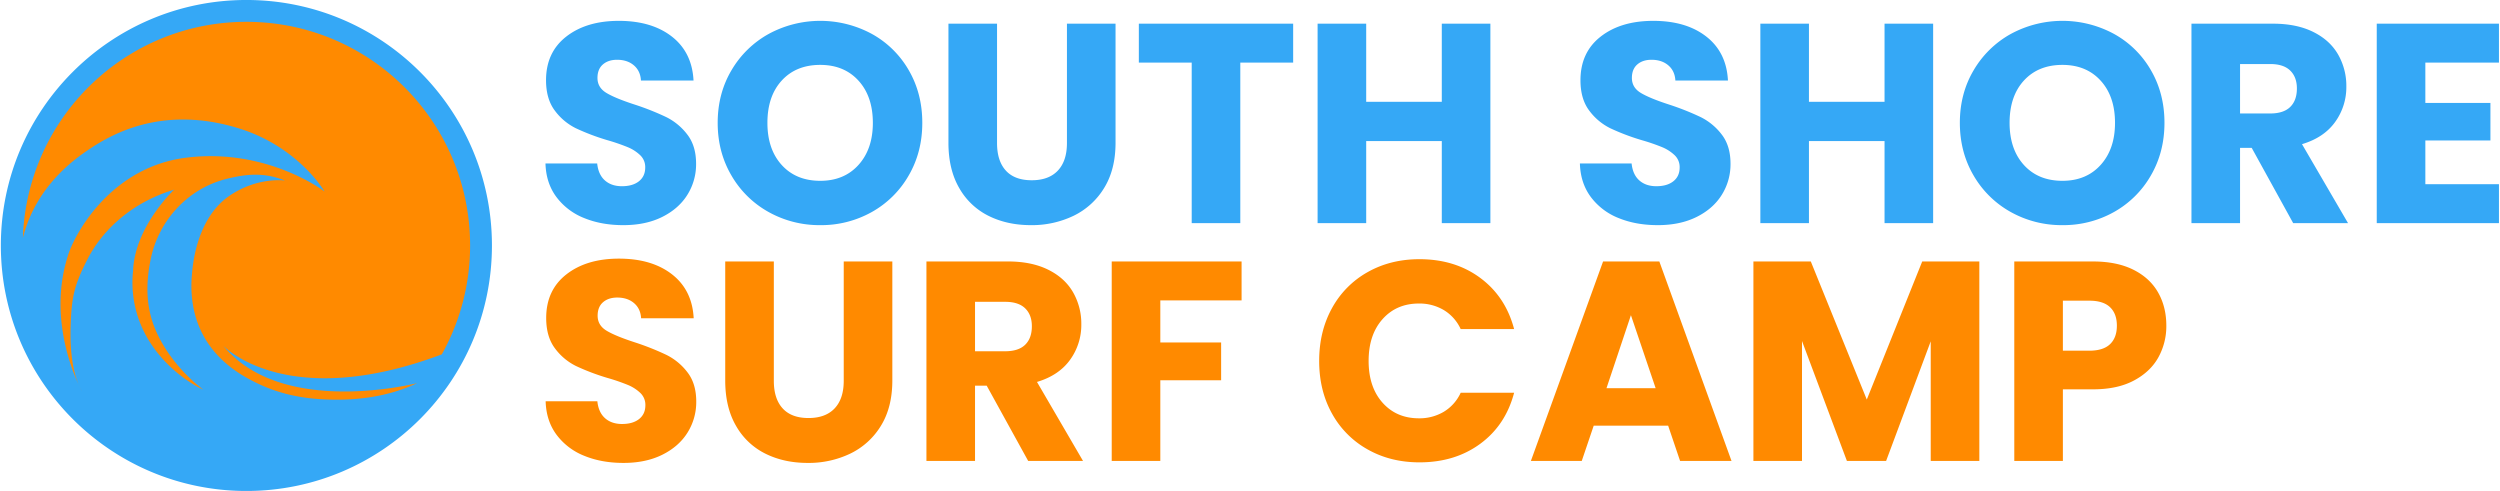
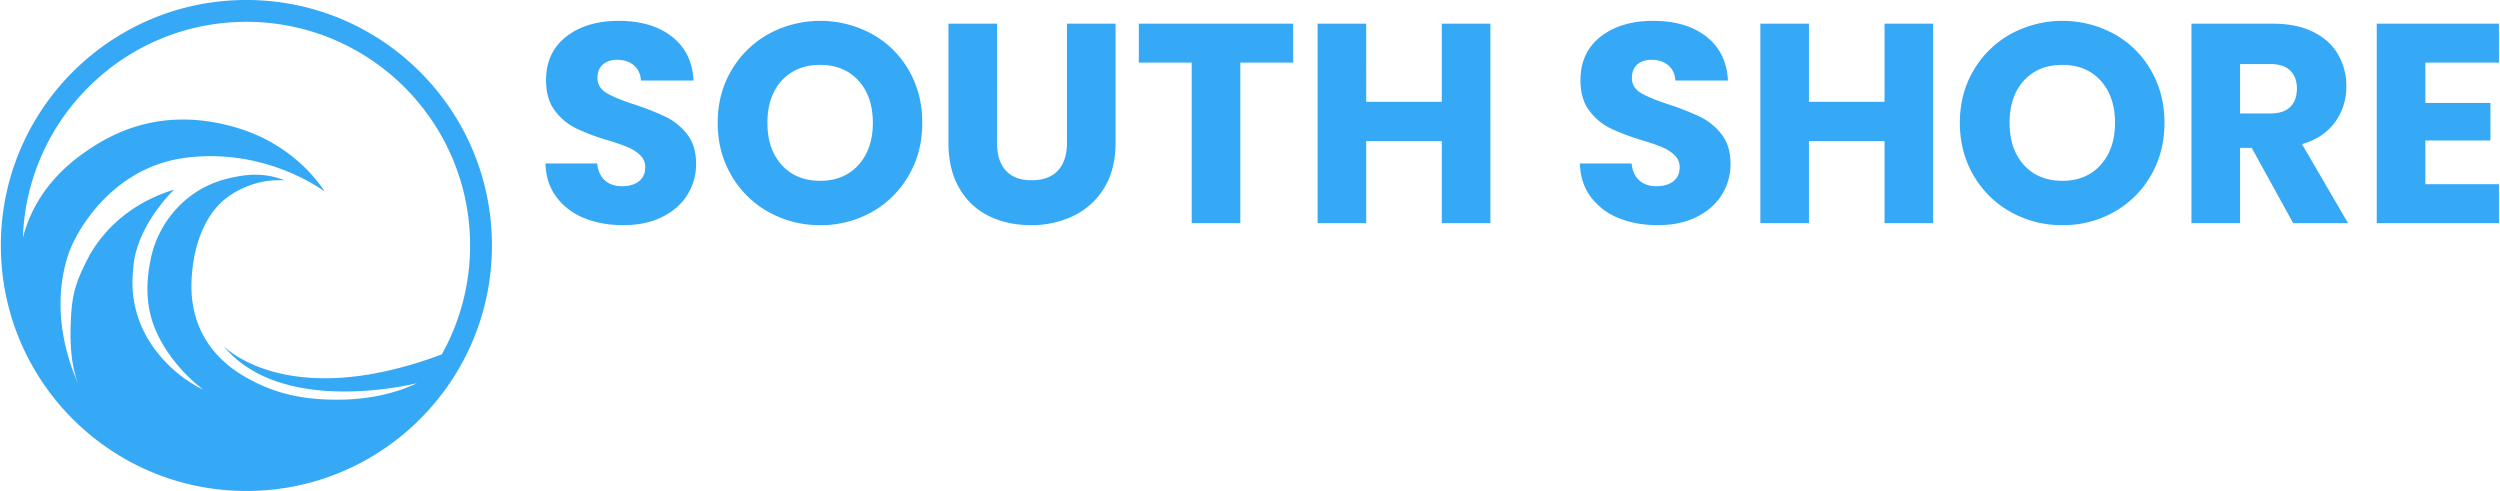
<svg xmlns="http://www.w3.org/2000/svg" width="919.553" height="180.58" viewBox="0 0 2098 412">
  <defs>
    <style> .cls-1 { fill: #ff8a00; } .cls-1, .cls-2 { fill-rule: evenodd; } .cls-2 { fill: #35a8f6; } </style>
  </defs>
-   <path id="Orange" class="cls-1" d="M523.236,388.481q18.837,0,32.673-6.915t21.106-18.6a48.188,48.188,0,0,0,7.274-25.99q0-15.021-7.393-24.559a50.213,50.213,0,0,0-17.529-14.545,221.172,221.172,0,0,0-26.353-10.491q-16.221-5.243-23.848-9.776t-7.632-12.637q0-7.389,4.531-11.326t11.925-3.935q8.584,0,14.07,4.65t5.962,12.757h44.121q-1.2-23.606-18.126-36.839t-44.6-13.234q-27.188,0-44.121,13.234t-16.932,36.6q0,15.736,7.393,25.513a48.847,48.847,0,0,0,17.648,14.783,188.029,188.029,0,0,0,26.472,10.015,165.928,165.928,0,0,1,17.291,5.961,33.744,33.744,0,0,1,10.254,6.676,13.7,13.7,0,0,1,4.174,10.253q0,7.394-5.247,11.564t-14.309,4.173q-8.826,0-14.309-4.888T501.3,336.74h-43.4q0.476,16.452,9.182,28.136a53.6,53.6,0,0,0,23.252,17.644q14.544,5.963,32.911,5.961h0Zm85.378-169.053v99.906q0,22.414,9.063,38.031a57.742,57.742,0,0,0,24.683,23.367q15.618,7.75,35.415,7.749a80.655,80.655,0,0,0,35.893-7.868,61.077,61.077,0,0,0,25.637-23.367q9.536-15.5,9.54-37.912V219.428H708.063V319.572q0,15.022-7.631,23.129t-21.941,8.107q-14.308,0-21.7-8.107T649.4,319.572V219.428H608.614ZM908.869,386.812l-38.635-66.286q18.361-5.483,27.784-18.6a49.824,49.824,0,0,0,9.42-29.805,52.915,52.915,0,0,0-6.916-26.825q-6.92-12.038-20.868-18.956t-33.746-6.914H777.463V386.812h40.781V323.626h9.778l34.819,63.186h46.028ZM818.244,253.286h25.28q11.207,0,16.813,5.484t5.6,15.022q0,10.014-5.6,15.5t-16.813,5.485h-25.28V253.286Zm114.712-33.858V386.812h40.781V319.1h51.033V287.383H973.737V252.094h68.2V219.428H932.956Zm174.094,83.453q0,24.8,10.73,44.112a76.926,76.926,0,0,0,29.93,30.162q19.2,10.853,43.53,10.849,29.8,0,51.03-15.618t28.38-42.8h-44.83a36.2,36.2,0,0,1-14.19,15.975,39.884,39.884,0,0,1-20.87,5.484q-18.84,0-30.53-13.114t-11.68-35.051q0-21.934,11.68-35.05t30.53-13.114a39.921,39.921,0,0,1,20.87,5.484,36.235,36.235,0,0,1,14.19,15.975h44.83q-7.155-27.181-28.38-42.919t-51.03-15.737q-24.33,0-43.53,10.849a76.742,76.742,0,0,0-29.93,30.282q-10.725,19.437-10.73,44.23h0Zm302.88,83.931h43.16l-60.57-167.384H1345.3l-60.58,167.384h42.69l10.02-29.566h62.48Zm-61.77-61.04,20.51-61.279,20.75,61.279h-41.26Zm264.96-106.344-46.51,115.881-46.98-115.881h-48.17V386.812h40.78V286.191l37.68,100.621h32.91l37.44-100.383V386.812h40.79V219.428h-47.94Zm204.86,53.887q0-15.736-6.92-27.9t-20.75-19.076q-13.83-6.912-33.86-6.914h-66.06V386.812h40.78V326.725h25.28q20.5,0,34.34-7.391T1811.3,299.9a53.9,53.9,0,0,0,6.68-26.586h0ZM1753.35,294.3h-22.18V252.332h22.18q11.685,0,17.41,5.484t5.72,15.5q0,10.014-5.72,15.5t-17.41,5.484h0ZM206.777,398.885c-106.546,0-192.918-86.355-192.918-192.88s86.372-192.88,192.918-192.88S399.7,99.481,399.7,206.005,313.322,398.885,206.777,398.885Z" />
  <path id="Blue" class="cls-2" d="M523.105,188.936q18.837,0,32.672-6.915t21.107-18.6a48.187,48.187,0,0,0,7.273-25.99q0-15.021-7.393-24.559a50.215,50.215,0,0,0-17.528-14.545,221.286,221.286,0,0,0-26.353-10.491q-16.221-5.242-23.849-9.776T501.4,65.425q0-7.388,4.531-11.326t11.924-3.934q8.586,0,14.071,4.65t5.962,12.756h44.12q-1.2-23.606-18.125-36.839T519.289,17.5q-27.187,0-44.12,13.233t-16.933,36.6q0,15.737,7.394,25.513a48.848,48.848,0,0,0,17.648,14.783,188.029,188.029,0,0,0,26.472,10.015,165.9,165.9,0,0,1,17.29,5.961,33.761,33.761,0,0,1,10.255,6.676,13.7,13.7,0,0,1,4.173,10.253q0,7.393-5.246,11.564t-14.309,4.173q-8.826,0-14.31-4.888T501.164,137.2h-43.4q0.474,16.452,9.181,28.136a53.6,53.6,0,0,0,23.253,17.644q14.544,5.963,32.911,5.961h0Zm165.271,0a86.722,86.722,0,0,0,43.166-10.968,81.376,81.376,0,0,0,31-30.64q11.448-19.671,11.448-44.23T762.665,58.987a80.576,80.576,0,0,0-31-30.52,90.894,90.894,0,0,0-86.57,0,82.277,82.277,0,0,0-31.242,30.52q-11.57,19.554-11.567,44.111t11.567,44.23a81.972,81.972,0,0,0,31.242,30.64,87.379,87.379,0,0,0,43.285,10.968h0Zm0-37.2q-20.273,0-32.315-13.234T644.018,103.1q0-22.41,12.043-35.527t32.315-13.114q20.033,0,32.077,13.233T732.5,103.1q0,21.941-12.043,35.289T688.376,151.74h0ZM795.933,19.883v99.906q0,22.414,9.063,38.031a57.742,57.742,0,0,0,24.683,23.367q15.618,7.75,35.416,7.749a80.653,80.653,0,0,0,35.892-7.868A61.077,61.077,0,0,0,926.624,157.7q9.535-15.5,9.539-37.912V19.883H895.382V120.027q0,15.022-7.631,23.129t-21.941,8.107q-14.31,0-21.7-8.107t-7.393-23.129V19.883H795.933Zm159.786,0V52.549h44.361V187.267h40.78V52.549h44.36V19.883h-129.5Zm254.231,0V85.454h-63.44V19.883h-40.78V187.267h40.78V118.358h63.44v68.909h40.78V19.883h-40.78ZM1391.2,188.936q18.825,0,32.67-6.915t21.1-18.6a48.176,48.176,0,0,0,7.28-25.99q0-15.021-7.39-24.559a50.266,50.266,0,0,0-17.53-14.545,221.453,221.453,0,0,0-26.36-10.491q-16.215-5.242-23.85-9.776t-7.63-12.637q0-7.388,4.53-11.326t11.93-3.934q8.58,0,14.07,4.65t5.96,12.756h44.12q-1.2-23.606-18.12-36.839T1387.38,17.5q-27.2,0-44.12,13.233t-16.93,36.6q0,15.737,7.39,25.513a48.871,48.871,0,0,0,17.65,14.783,187.991,187.991,0,0,0,26.47,10.015,165.562,165.562,0,0,1,17.29,5.961,33.91,33.91,0,0,1,10.26,6.676,13.7,13.7,0,0,1,4.17,10.253q0,7.393-5.25,11.564T1390,156.27q-8.82,0-14.31-4.888t-6.44-14.187h-43.4q0.48,16.452,9.18,28.136a53.578,53.578,0,0,0,23.25,17.644q14.55,5.963,32.92,5.961h0ZM1581.51,19.883V85.454h-63.44V19.883h-40.78V187.267h40.78V118.358h63.44v68.909h40.78V19.883h-40.78ZM1730.8,188.936a86.74,86.74,0,0,0,43.17-10.968,81.4,81.4,0,0,0,31-30.64q11.445-19.671,11.45-44.23t-11.33-44.111a80.586,80.586,0,0,0-31-30.52,90.913,90.913,0,0,0-86.58,0,82.321,82.321,0,0,0-31.24,30.52q-11.565,19.554-11.56,44.111t11.56,44.23a82.016,82.016,0,0,0,31.24,30.64,87.408,87.408,0,0,0,43.29,10.968h0Zm0-37.2q-20.28,0-32.31-13.234T1686.44,103.1q0-22.41,12.05-35.527,12.03-13.11,32.31-13.114,20.04,0,32.08,13.233t12.04,35.408q0,21.941-12.04,35.289T1730.8,151.74h0Zm239.68,35.527-38.64-66.286q18.375-5.483,27.79-18.6a49.81,49.81,0,0,0,9.42-29.805,52.9,52.9,0,0,0-6.92-26.824q-6.915-12.037-20.87-18.956t-33.74-6.915h-68.45V187.267h40.78V124.081h9.78l34.82,63.186h46.03ZM1879.85,53.741h25.28q11.22,0,16.82,5.484t5.6,15.022q0,10.014-5.6,15.5t-16.82,5.484h-25.28V53.741Zm217.27-1.192V19.883H1994.57V187.267h102.55V154.6h-61.77v-36.72h54.61V86.407h-54.61V52.549h61.77ZM206.777,412.021C92.975,412.021.72,319.784,0.72,206.005S92.975-.011,206.777-0.011,412.833,92.226,412.833,206.005,320.579,412.021,206.777,412.021Zm0-393.711C105.218,18.31,22.55,98.951,19.2,199.676c8.543-33.9,30.354-56.711,51.238-71.39,18.7-13.142,62.521-41.319,129.828-20.617C250.442,123.1,272.4,160.728,272.4,160.728s-48.009-36.871-116.045-28.418c-60.636,7.533-90.841,59.025-98.3,79.1-17.006,48.666.242,94.612,7.825,111.056,0.289,0.688.625,1.327,0.937,1.993,1.371,2.846,2.26,4.415,2.26,4.415a47.623,47.623,0,0,1-2.26-4.415c-0.291-.605-0.605-1.272-0.937-1.993-6.005-14.292-7.091-33.146-6.6-48.775,0.791-24.921,3.163-34.737,14.315-56.489,10.6-20.679,33.367-46.2,72.53-58.041,0,0-33.009,31.031-34.406,67.806a92.2,92.2,0,0,0,10.689,54.363c13,23.953,34.418,39.308,48.324,45.721,0,0-26.031-18.281-39.659-48.947-8.586-19.318-9.14-39.628-4.305-62,6.235-28.846,28.815-57.96,65.056-66.434,13.946-3.261,29.008-5.473,47.3,1.815,0,0-22.83-3.295-46.386,12.693-28.906,19.619-31.27,61.389-31.744,67.177-1.033,12.64-.1,28.137,6.4,43.451,6.638,15.622,19.079,31.054,41.159,43.069,18.665,10.157,41.394,18.342,79.151,17.472,18.876-.435,41.167-3.762,62.321-13.841,0,0-113.308,29.2-162.661-31.417,0,0,52.585,56.328,183.381,7.3a186.853,186.853,0,0,0,23.76-91.383C394.509,102.344,310.458,18.31,206.777,18.31Z" />
</svg>